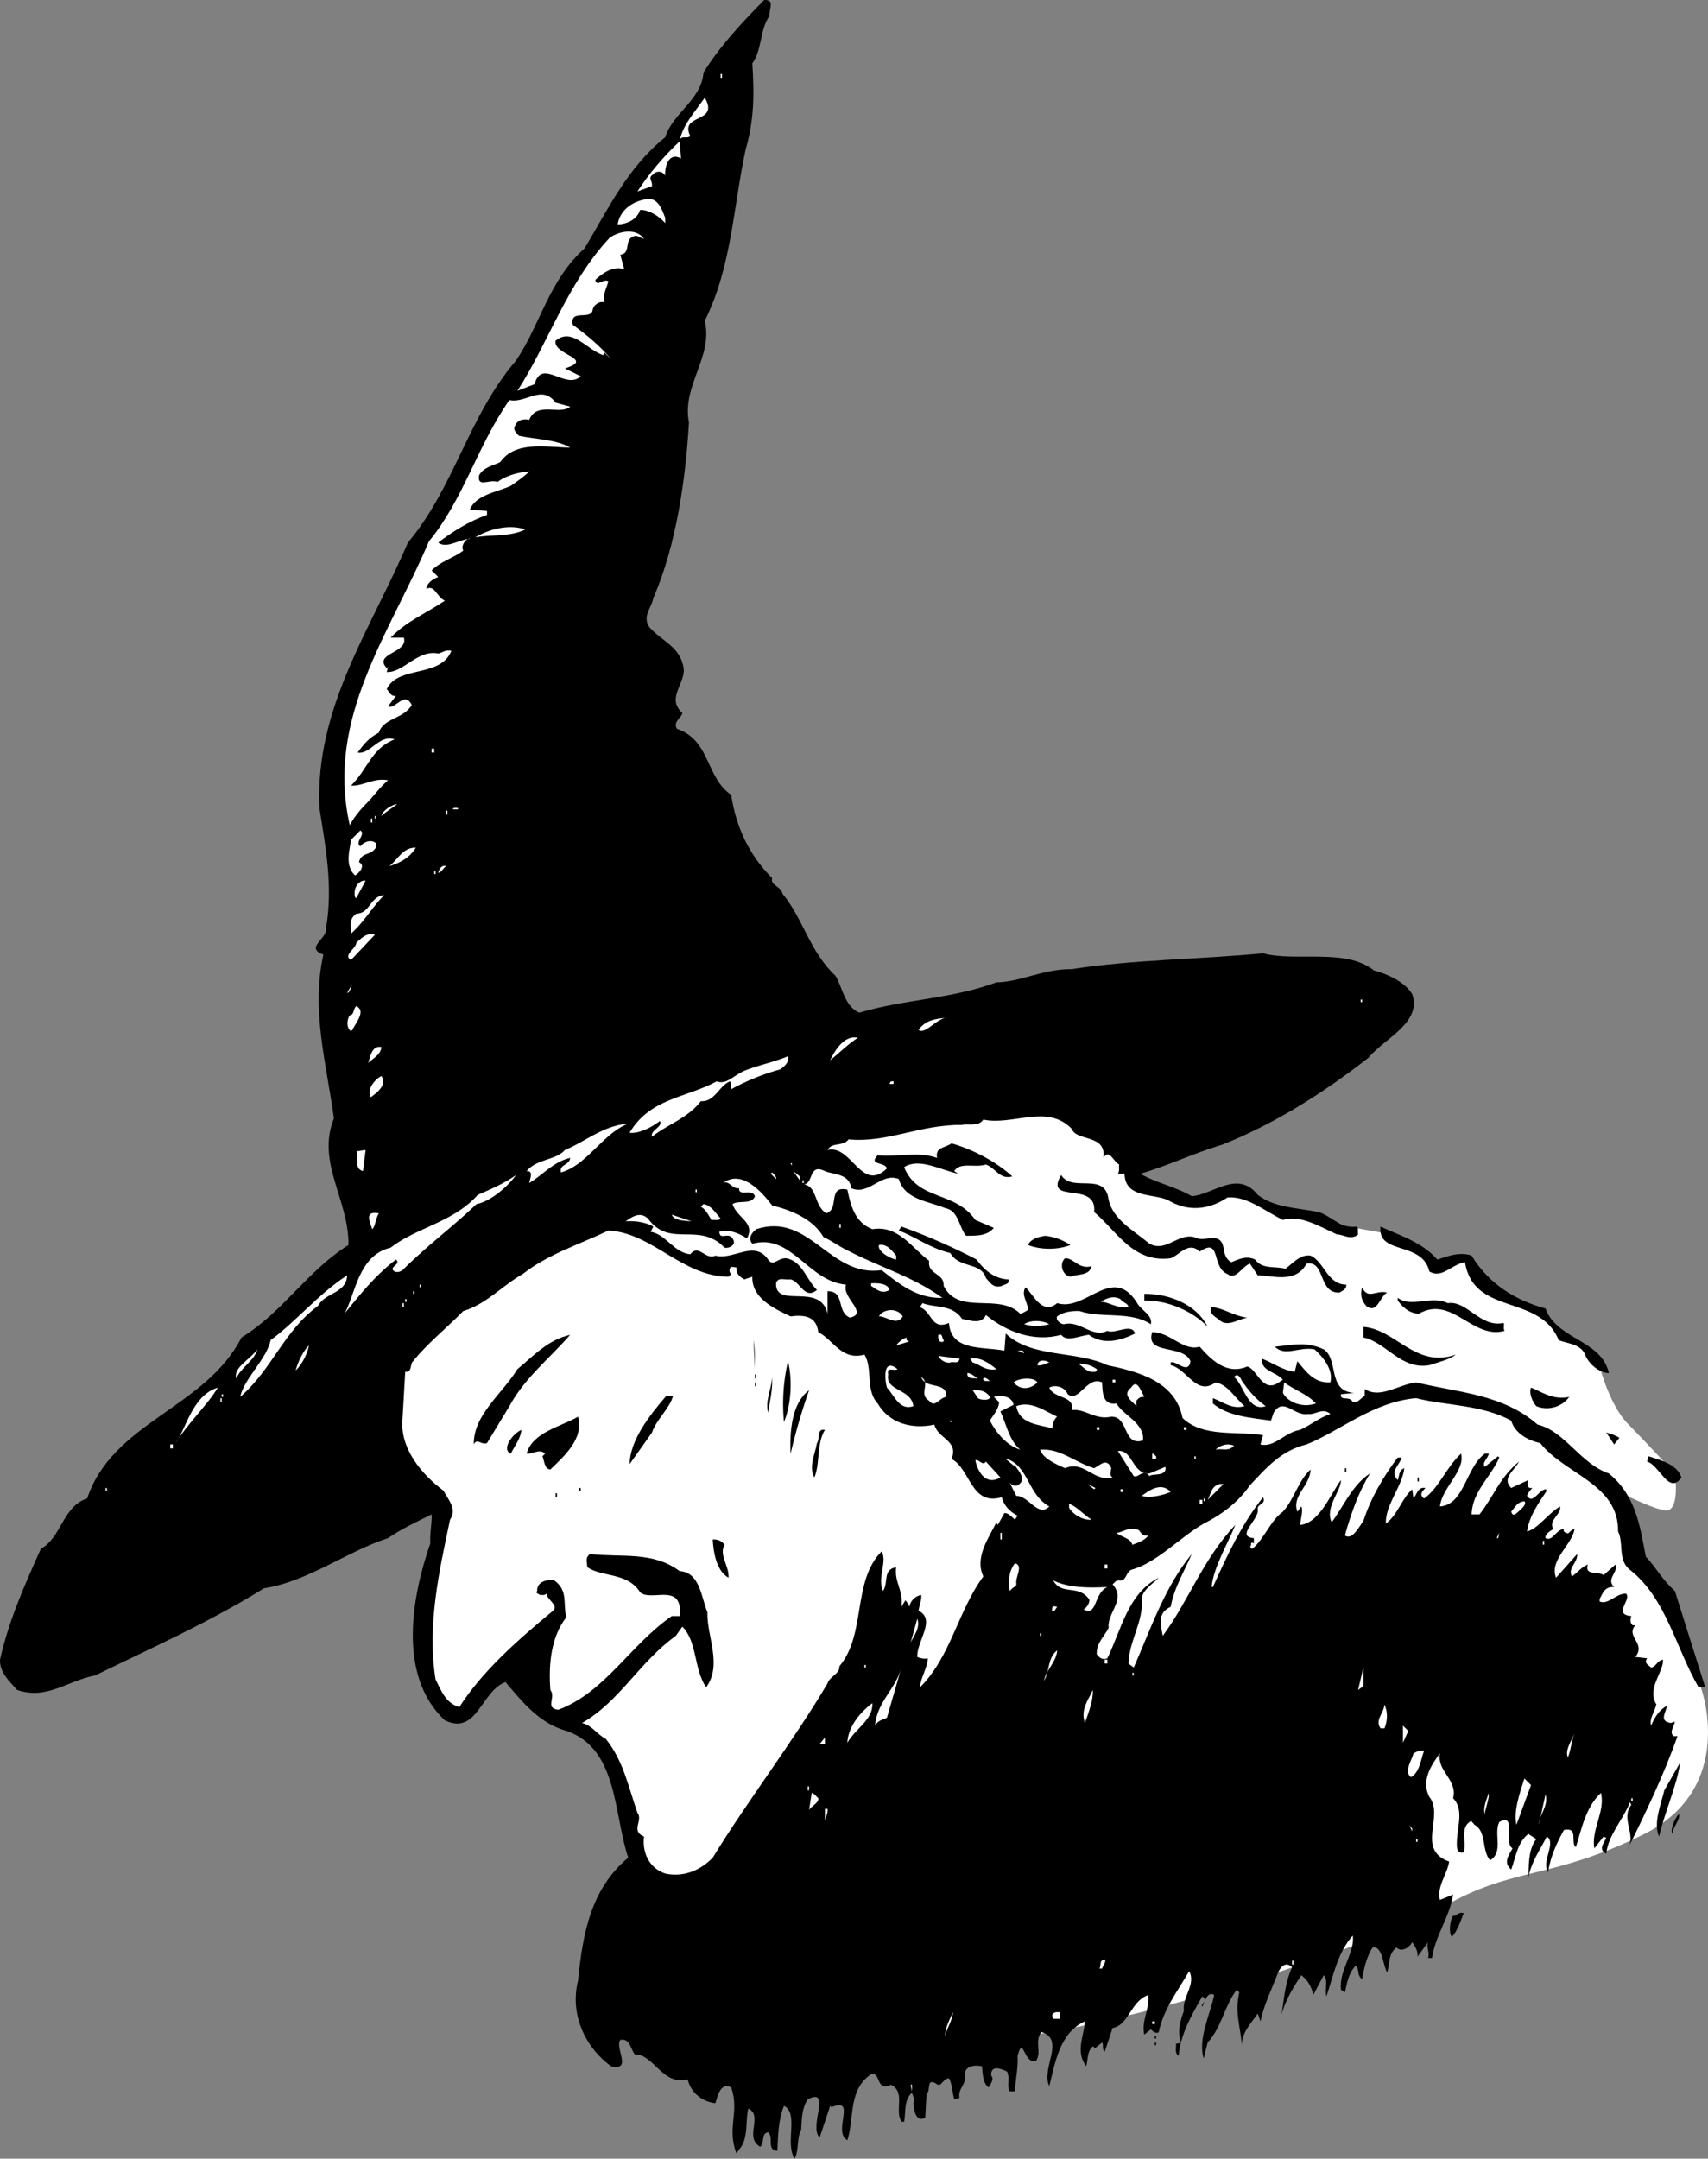
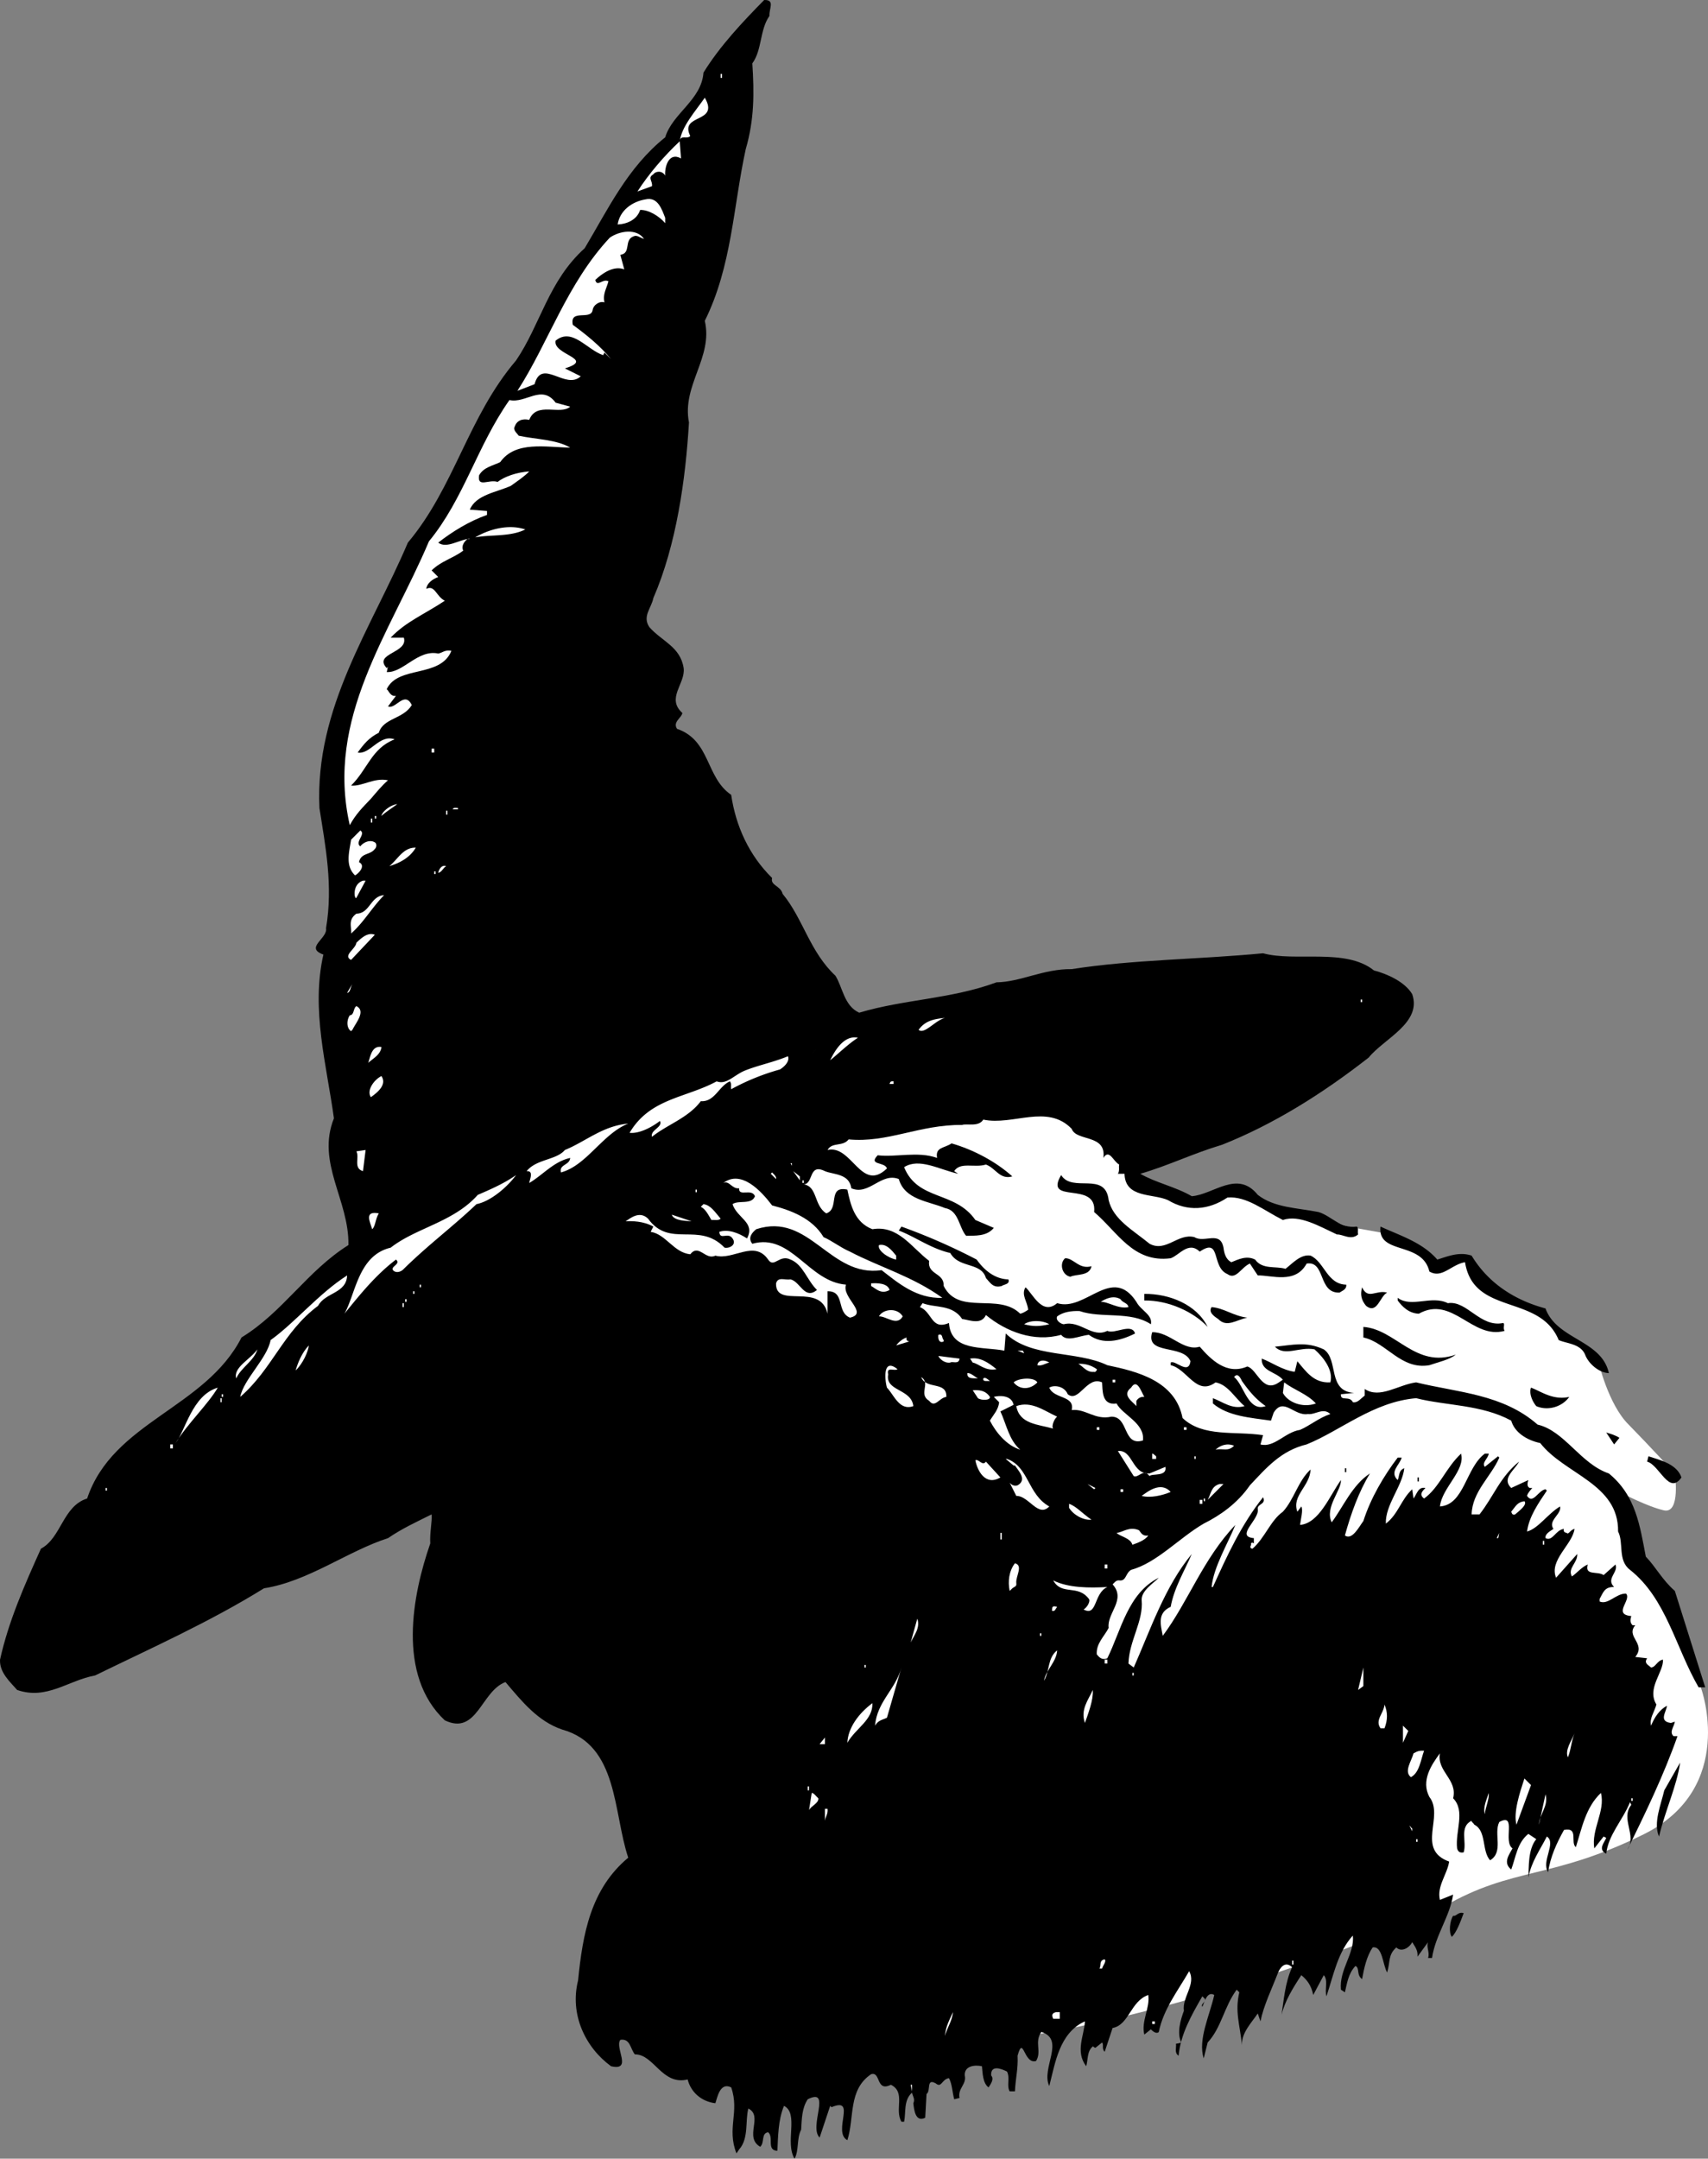
<svg xmlns="http://www.w3.org/2000/svg" width="129.412" height="163.501">
  <rect width="100%" height="100%" fill="#808080" stroke="none" />
  <path fill="#fff" d="m83.202 80.204 3 9 3.699 1.699s2.199-.777 3.5-.8c1.199.023 3.5 1.5 3.5 1.5l2.699.3 2.5 1 2.8.5 4 2.2 2.2-.5 1.3 1.8 2.5 1.5 2.2 1 1 1.5 3 2.2s.75 3.273 2.3 4.8c1.45 1.473 3.5 3.7 3.5 3.7s.45 3.023-.8 2.8c-1.25-.277-3.2-1.3-3.2-1.3l.7 5 3 3 2.3 6.8s2.7 7.473-4.3 11c-7 3.473-10 2.473-15.2 5.5-5.3 2.973-25.3 9.723-35.5 10.2-10.3.523-22.3-67.5-22.3-67.5l31.602-6.9" />
  <path d="M58.3 1.204c-.75 1.074-.548 2.574-1.298 3.597.149 2.278.149 4.278-.5 6.5-.953 4.375-1.05 8.875-3.101 13 .648 2.778-1.75 4.875-1.2 7.7-.25 4.277-.949 9.277-2.699 13.3-.152.778-.851 1.375-.3 2.2.949 1.078 2.347 1.476 2.597 3.101.153 1.176-1.347 2.274-.098 3.399-.05.375-.75.675-.402 1.203 2.55.875 2.152 3.672 4.102 5 .351 2.375 1.351 4.574 3.101 6.297-.152.578.649.578.797 1.203 1.55 1.875 2.05 4.375 4 6.199.55.875.652 2.273 1.8 2.8 3.45-1.027 6.95-1.027 10.403-2.3 1.848-.027 3.547-1.027 5.7-1 4.648-.727 9.55-.727 14.5-1.2 2.449.673 6.25-.425 8.398 1.298 1.05.277 2.351.875 2.902 1.8.75 2.176-2.152 3.375-3.3 4.801-3.551 2.774-7.25 5.074-11.102 6.602-2.25.672-4.05 1.574-6.2 2.199 1.15.676 2.65.973 3.9 1.7 1.651-.126 3.452-2.024 5-.102 1.25.976 2.952.976 4.6 1.3.95.278 1.65 1.278 2.9 1.102.151.074.05.375.1.598-.55.476-1.148-.024-1.6 0-1.349-.625-2.849-1.524-4.099-1.098-1.449-.727-2.75-1.824-4.199-1.7-1.453.973-3.05 1.075-4.5.2-1.152-.527-3.25-.125-3.3-2h-.5c.148-.227.05-.527.097-.7-.449-.226-.75-1.226-1.199-.5.25-1.827-2.05-1.226-2.398-2.202-1.852-1.922-4.45-.223-6.7-.7-.351.575-1.25.278-1.601.403-3.25-.028-5.649 1.375-8.602 1.097-.449.575-1.25.176-1.597.801 1.847-.426 2.55 3.274 4.5 1.399-.153-.524-1.45-.223-.7-1 1.348.175 3.047-.325 4.5.203-.152-.828.547-.727 1.098-1.102 1.652.477 3.352 1.375 4.602 2.5-.95.274-1.25-.625-2-.898-.852.273-1.95-.227-2.403.5l.301.199c-1.45-.324-2.95-1.227-4.098-.5 1.047 2.574 3.848 1.773 5.399 4l1.398.598c-.547.675-1.449.578-2.097.601-.551-.625-.551-1.926-1.602-2.101-1.25-.524-3.05-.625-3.5-2.2-1.348-.523-2.25 1.278-3.598.7-.152-1.125-1.351-1.024-2-1.297-1.25-.625-.851.972-1.601 1 1.05.172.75 1.574 1.699 2.199 1.05-.324.05-2.125 1.602-1.8.25 1.175.55 2.476 1.898 3 1.95-.325 2.95 1.374 4.3 2.398-.148 1.078 1.15.875 1.102 1.902 1.149 2.273 4.149.473 5.797 2.098.153-.024.352-.125.602-.297-.051-.625-.551-1.125-.2-1.703.551.476 1.25 2.175 2.399 1.203 2.152.672 4.152-2.926 6-.102.352.676 1.25.977 1.102 1.7-1.551-1.024-3.75-.426-5.403-1-.648-.024-1.25.074-1.699.402-.148.273.25.574.5.597 1.25-.324 2.152 1.075 3.3.5.552.278 1.852-.625 2.102.2-1.152.578-2.453.875-3.5.101-.75.074-1.652.574-2.101 0-2.051.574-4.149-.226-5.7-1.5-.351.774-1.25.375-1.8.3-.75-1.124-2.051-.823-3-1.198l-.2.297c.95.375.848 1.777 2.2 1.203.148 2.172 2.55 1.773 4.199 2.097l.102-1.3c1.949 1.875 5.347 1.277 7.699 2.402 2.25.473 5.148 1.176 5.699 4 1.55 1.473 3.95.973 6.102 1.3l-.2.7c1.047.273 1.848-.926 3-1.102.75-.324 1.45-.925 2.297-1.199-.547-.523-1.148.074-1.699 0-1.05.176-1.848-1.324-2.598-.101l-.203.601c-1.547-.226-3.25-.324-4.398-1.3v-.4c.75.274 1.449.876 2.398.599-.75-.625-1.25-1.625-2.199-1.797-1.45 1.074-2.148-1.028-3.398-1.301v-.2c.347-.226 1.347.973 1.5-.1-.551-1.325-3.45-.427-2.903-2.2 1.352-.027 2.352 1.473 3.602 1.098.851.976 2.05 2.175 3.601 1.5.75.175 1.149 2.078 2.399 1.203l.3-.203c-.55-.625-1.652-.625-1.601-1.598.75.273 1.55.875 2.5 1l.2-.8c.652.773 1.25 1.675 2.5 1.6.25-.925-.548-1.925-1.2-2.5-1.148-.226-2.25.575-3-.202 1.352-.125 2.352-.422 3.7.203 1.152.773.25 3.172 2.3 3.297l-1 .101c-.05.574.652.074.902.602.348.074.547-.227.899-.5v-.5c1.148.773 2.55-.328 3.898-.5 3.153.773 6.551.875 9.203 3.199 2.047.473 3.25 2.973 5.399 3.7 2.05 1.675 2.351 3.976 2.8 6.3.75.773 1.25 1.773 2.2 2.598l2.3 7.3h-.5c-1.75-3.023-2.449-6.722-5.199-8.898-.953-.727-.453-2.027-.902-2.902.05-3.625-4.05-4.325-5.898-6.7-1.051-.222-1.95-.824-2.2-1.699-2.25-1.226-4.953-1.125-7.203-1.7-3.25.274-5.75 2.474-8.297 3.5-1.953.474-3.05 1.774-4.3 3.099-.95 1.375-2.25 2.277-3.5 2.902-1.852 1.074-3.551 2.973-5.5 3.5-.45.273-.352.875-.903.8-.25-.027-.347.173-.5.298 1.051 1.175-.449 2.175-.297 3.3-.351.676-.953 1.176-.902 2 .152.176.352.477.8.301 1.052-2.125 1.552-4.926 3.9-6.101-.348.375-1.348.976-1.298 1.703.149 1.574-.953 3.074-1 4.797l.399.3c1.25-2.824 2.351-6.125 4.398-8.597-.547 1.273-1.347 2.574-1.597 4-1.051.472-.75 1.375-.602 2.199 1.95-2.625 3.05-5.824 5.5-8.402-.55 1.375-1.648 3.175-1.8 4.703h.1c1.052-2.328 2.15-4.727 3.802-6.801.25.574-.45.473-.403.898.153.778-1.75 2.075-.297 2.2v.402c-.152-.125-.25-.027-.203.098-.047.078-.148.277.102.3.949-.824 1.351-2.125 2.3-2.8.848-.922 1.149-2.325 2.098-3.2-.047 1.278-1.449 1.977-1 3.2l.301-.399c.152.274-.05.977-.098 1.399 1.45-.125 2.25-2.223 3.098-3.399.05.774-1.25 2.074-.7 3.2.852-1.126 1.551-2.825 2.9-3.7-.849 1.375-1.45 3.074-1.9 4.7.551.374 1.051-.626 1.4-1.098.55-1.727 1.55-3.426 2.6-4.801h.301c-.152.574-.949 1.074-.3 1.7.148-.325.05-.727.5-.9-.149 1.376-1.45 2.774-1.399 4.2.95-.727 1.149-1.824 2-2.602l.098.7c.25-.325.352-.922.902-.797-.152.172-.55.472-.101.797 1.148-.825 1.648-2.325 2.8-3.399.348 1.274-1.449 2.574-1.601 4 1.852-.125 1.95-2.926 3.402-4h.297c-.047.375-.547.676-.297 1l1-.8.098.101c-.648 1.473-2.05 2.574-2.098 4.3h.598c1.05-1.327 1.55-2.827 3-4-.348.673-1.348 1.274-.598 2l1.297-.6c-.047.175-.148.476.102.6h.199c-.148.173-.348.376-.398.598.449.676.847-.425 1.398-.5l.102.102c-.653.973-1.352 1.973-1.5 3.098.847-.223 1.55-1.325 2.5-1.899.148.574-.95 1.074-.5 1.7-.25.175-.653.374-.602.699.55.277.75-.625 1.402-.7-.05.075-.05.278.2.301.148.176.25-.226.597-.3-.148 1.175-1.949 2.374-1.398 3.699l1.601-1.797c.047.672-.75 1.074-.402 1.699.352-.227.75-.727 1.2-.902-.25.875.75.476 1.202.8l.899-.8c.25.578-.75 1.078-.102 1.703-.75-.028-.847.472-1.097.898v.2c.648.277 1.25-.626 2-.598.449.472-1.051 1.574.398 1.699-.05.176-.148.473.102.7h.199c-.75.874.851 1.374 0 2.398l.898.101c-.25.375.051.477.301.7.352-.024.45-.524.902-.598.047.972-1.25 2.172-.5 3.398-.152.574-.55 1.074-.402 1.602.25-.625.652-1.227 1.2-1.5-.048.472-.65 1.172.3 1.297l.3-.098c-.05.375-.448.773-.1 1.098h.3c-1.05 2.976-2.45 5.875-3.8 8.601.75-1.125-.548-2.324.3-3.398l-.098-.203c-.55 1.375-1.652 2.476-1.8 3.902-.653-.324-.153-.824 0-1.2l-.2-.1-.703.898c-.25-1.422.852-2.825.5-4.2-1.148 1.075-1.449 2.676-1.898 4.102-.45-.324.25-1.527-.899-1.3-.55.976-1.05 2.073-1.203 3.198-.547-.824.653-2.222-.098-2.699-.55 1.074-1.152 1.875-1.402 3.102.05-.727-.047-2.125.602-2.903l-.602-.398c-.848.676-.95 1.773-1.297 2.7-.652-.524-.152-1.126.098-1.602-.75-.524.352-2.723-1-2-.45.875.352 2.277-.7 2.902-.648-.727-.25-2.227-1.198-2.7-.051-.124-.25-.226-.2-.3-.953.473-.351 1.574-.601 2.398-.352.075-.45-.125-.5-.3-.149-1.325.648-2.825-.301-3.797.352-1.426-1.25-2.028-1-3.403-.648.875-1.45 2.075-.8 3.301 1.152 1.477-1.048 3.977 1.5 4.899-.15.976-.95 1.875-.7 2.902l1-.402c-.25 1.675-1.348 3.078-1.598 4.8h-.3c.148-.425-.153-.824 0-1.199l-.801 1.102c.05-.528-.25-.828-.399-1.102-.25.477-.851.774-1.203.399-.648.578-.449 1.078-.699 1.902-.348-.625-.348-2.027-1.098-1.902-.453.675-.652 1.578-.8 2.402-.45-.324-.153-.824-.5-1-.551.574-.653 1.375-.801 2l-.301-.2c-.148-1.527 1.05-2.726.902-4.1-1.152 1.273-1.453 2.976-2 4.6-.152-.527.149-1.226-.203-1.6l-.797 1.5c-.152-.727-.453-1.126-.902-1.5-.648.976-1.25 1.976-1.5 3 .152-.927.25-2.427.8-3.602-.55-.524-.948.078-1.1.5-.45 1.175-1.048 2.375-1.298 3.601l-.203-.601c-.449.675-1.25 1.476-1.199 2.402-.148-1.527-.55-2.527-.2-4l-.198-.2c-.95 1.274-1.153 2.876-2.2 4l-.3 1.2c-.45-1.426.449-3.227.8-4.8-.55-.325-.75.573-.902.898-.148-.223.25-.325.2-.598l-.2-.2c-.848 1.473-1.648 2.876-1.8 4.5-.348-.226-.15-.624-.2-.902.05-.023.25-.023.402-.097-.351-.727-.05-1.727.2-2.403-.153-1.023.949-2.023.398-3-.848 1.477-1.95 2.875-2.3 4.602-.15.176-.45-.027-.598-.2l-.5.4c-.25-1.024.449-2.024.3-3-1.351.476-1.453 2.273-2.703 2.5l-.597 1.8c-.25-.227-.051-.527-.2-.7l-.5.4c-.152-.024-.152-.126-.203-.102-.449.375-.347.976-.5 1.5-.847-1.125-.148-2.325-.098-3.399-1.949.875-2.25 3.176-2.699 4.899-.652-1.325 1.25-3.524-.601-4.098-.551.773.05 1.473-.399 2.2-.953.273-.953-2.024-1.402-.4.05.973-.149 1.673-.2 2.7h-.398c-.25-.426.047-1.027-.203-1.5-.45-.227-1.25-.527-1.2.3.25.274-.05.673-.198.9-.45-.325-.45-1.126-.5-1.602-.551-.125-1.352-.024-1.301.703.152.672-.55.972-.399 1.699L72.3 159c-.148-.524-.148-1.125-.398-1.598-.551.074-.551.773-1 .398-.75-.425-.352.575-.7.801l-.101 1.8c-.75.376-.848-.624-.899-1.1.149-.325-.05-.524-.101-.801-.649.578-.45 1.476-.598 2.203H68.3c-.547-.926.352-2.227-.797-2.801-1.152.574-.75-1.027-1.5-.8-1.75 1.175-1.25 3.273-1.8 5-1.153-.626.75-3.325-1.2-2.5l-.101-.102-.801 2.402c-.848-.824.95-3.824-.899-2.902-.449.675-.449 1.476-.5 2.3-.351.676-.152 1.575-.5 2.2-.75-1.223.348-3.422-.8-4-.45 1.078-.45 2.375-.5 3.402-.852-.027-.25-1.027-.7-1.402-.55.078-.25.777-.601 1.101-1.25-.726.25-2.324-.899-2.898-.25.875.051 2.273-.699 3.097l-.203.301c-.75-1.926.25-3.125-.398-5-.852-.426-1.051.774-1.2 1.2-1.05-.126-1.851-.825-2.101-1.801-1.95.476-2.55-1.922-4-1.899-.348-.426-.348-1.226-1.098-1.101-.453.578.95 2.375-.703 2-1.95-1.422-3.148-3.922-2.5-6.5.352-3.524.953-6.922 3.8-9.297-1.148-3.426-.75-8.528-5-9.703-1.847-.625-3.05-2.125-4.3-3.598-1.848.676-2.148 4.074-4.598 2.898-3.652-3.425-2.449-9.523-1.101-13.398-.05-.824.152-1.625.101-2.2-1.152.575-2.25 1.075-3.3 1.798-3.051.976-6.051 3.277-9.399 3.8-4.152 2.575-8.652 4.575-12.8 6.602-2.051.375-3.653 1.875-5.903 1.098-.547-.625-1.348-1.325-1.297-2.297.649-2.926 1.848-5.625 3.098-8.403 1.55-.824 1.652-3.222 3.5-3.8 1.95-5.825 8.95-6.825 11.7-12.2 3.151-1.925 4.952-5.023 8.1-7 .051-3.425-2.449-6.222-1.1-9.597-.548-4.028-1.75-8.227-.798-12.403-1.453-.523.348-1.222.2-2 .55-3.222-.051-6.222-.5-9.097-.352-7.625 3.949-13.625 6.699-20.102 3.55-4.226 4.55-9.523 8.199-13.8 1.851-2.723 2.45-6.024 5.2-8.5 1.75-2.926 3.25-6.126 6.1-8.4.551-1.823 2.75-2.823 2.9-4.901 1.25-2.024 2.952-3.825 4.6-5.5.852-.024.352.675.4 1.203" />
  <path fill="#fff" d="M54.6 5.602h.102v.3H54.6v-.3m-2.3 4.699c-.25.278-.75-.125-.798.403L51.6 12c-.95-.524-1.25.675-1.2 1.3-.25-.425-.75-.324-.898-.097-.453.273-.05.472-.101.898l-1.102.399c.852-1.325 2.051-2.723 3.203-3.797.149-1.125 1.149-2.227 1.899-3.301 1.148 1.973-1.95 1.176-1.102 2.898M50.4 16.5v.403c-.448-.527-1.25-1.027-1.898-1-.25.773-1.05 1.074-1.703 1.098.153-1.024 1.051-1.723 2.102-1.899.949-.226 1.25.774 1.5 1.399M48.8 18.102c-.348-.125-.548-.324-.798-.2-.75.274-.152 1.274-1 1.4l.297 1.1c-.847-.323-1.75.376-2.199.802.152.574.55-.125 1 .097-.148.575-.45.977-.3 1.602-.348-.125-.848.176-.9.598-.148.777-1.75-.125-1.5 1.101 1.052.774 2.052 1.574 2.9 2.602l-.5-.5-.099.199c-1.25-.426-2.351-2.125-3.601-1.102-.25 1.075 3.05 1.375.7 2.102l1.202.598c-1.152 1.078-2.953-1.422-3.5.601l-1.3.5c2.347-3.625 3.75-8.125 7-11.601.75-.524 2.05-.723 2.597.101m-5.597 12.699c-.75.676-2.551-.425-3.102 1-.55-.125-.95.075-1.098.5-.152.278.149.477.297.7 1.25.277 2.852.277 3.903.902-1.852-.027-4.153-.527-5.301 1.098-.551.277-1.25.375-1.602 1-.148.976.75.277 1.403.5.55-.422 1.449-.723 2.398-.797-.348.375-.95.773-1.398 1.097-1.051.477-2.653.676-3.102 1.801l1.3.102V39c-1.35.476-2.648 1.277-3.698 2.101.648.477 1.55-.226 2.398-.3-.148-.126-.75.476-.5.902-.75.574-1.648.773-2.398 1.5l.5.5c-.45.172-.852.472-.903.898.653-.324.75.574 1.403.899-1.45.976-2.95 1.578-4.102 2.8h1c.352 1.176-2.348 1.176-1.3 2.301l.1-.101c-.05.078-.05.277-.1.402 1.25.074 2.35-1.727 3.902-1.402.25-.024.55-.325 1-.2-.852 2.075-4.051 1.075-4.903 2.903.153.074.25.574.703.5l-.601.797c.55.277 1.25-1.223 1.8-.098-.652 1.074-2.152.973-2.5 2.098-.75.375-1.152.875-1.601 1.5.95.175 1.652-1.422 2.8-1-1.75.675-2.05 2.277-3.3 3.5.852.078 1.75-.625 2.8-.399-.448.375-.85.875-1.3 1.399-.648.675-1.148 1.175-1.598 2-1.851-8.125 3.047-14.524 6-21.5 2.649-3.223 3.649-7.223 6.098-10.7 1.25.278 2.45-1.222 3.5.2l1.102.3" />
  <path fill="#fff" d="M39.8 40.102c-1.15.574-2.65.375-3.798.602 1.047-.625 2.547-1.028 3.797-.602M32.702 57h.199v-.296h-.2V57M30.1 60.903c-.348.273-.848.574-1.2.898.052-.324.65-.824 1.2-.898m4.602.398h-.403c.051-.125.153-.125.403-.097v.097m-.902.403h.1v-.301h-.1v.3M28.4 62h.102v-.199h-.101v.2m-.301.3h.102v-.3H28.1v.3m-.8 1.801c.25-.324.75-.523 1.1-.3.15.074.15.374 0 .5-.35.476-1.05.277-1.198 1 .55.277-.051.874-.301 1-.75-.723-.45-1.723-.301-2.7l.7-.7c.452.274-.45.876 0 1.2m4.202.102c-.453.773-1.25 1.172-2 1.398.649-.523 1.047-1.426 2-1.398m2.298 1.398c-.25.176-.348.477-.598.5.05-.226.25-.625.597-.5m-.899.602h.102V66h-.101v.203M27.002 68c-.152.176-.351-1.023.5-1.296h.2l-.7 1.297m2.098-.2c-.95.977-1.55 2.075-2.5 2.903.05-.528-.25-1.028.402-1.5 1.047-.028 1.047-1.328 2.098-1.403m-.7 3-1.8 1.903c-.648-.328.352-.828.402-1.301.348-.324.848-.824 1.399-.602M26.3 75.204l.402-.703c-.153.277-.153.675-.403.703m76.801.699h.102v-.2h-.102v.2M26.702 78l-.102.102c-.348-.226-.348-.824-.098-1.2.348-.026.25-.526.5-.698.75.375-.05 1.273-.3 1.797m44.898-.899c-.75.176-1.55 1.274-2 .899.45-.625 1.05-.825 2-.899m-6.598 1.5c-.75.477-1.55 1.274-2.101 1.7.351-.723 1.05-1.926 2.101-1.7m-36.102.699c-.05.575-.648.875-1 1.2.15-.422.25-1.325 1-1.2m32.9.199-.4.403.4-.402M59.702 80c.148.376-.25.778-.602 1a17.38 17.38 0 0 0-3.7 1.5c-.05-.222.052-.421-.1-.597-.848.375-1.15 1.574-2.2 1.5-.95 1.273-2.55 1.773-3.7 2.7-.148-.524.852-.727.602-1.2-.75.574-1.652.973-2.3.898 1.55-2.625 4.25-2.625 6.597-3.898.75.273 1.25-.426 2.102-.8 1.05-.427 2.148-.626 3.3-1.102M28.1 83.102c-.348-.523.25-1.324.8-1.601.45.675-.35 1.277-.8 1.601m39.602-1H67.4c.05-.125.05-.226.3-.2v.2m-20.1 3c-1.95.774-3.148 3.176-5.098 3.7-.152-.626.649-.524.7-1.098-1.25.273-2.051 1.273-3.102 1.898.05-.324.352-.926-.2-.898.75-.926 2.25-.828 2.9-1.602 1.55-.625 2.85-1.824 4.8-2m-20.098 3.602c-.75-.227-.25-1.028-.5-1.5l.7-.102-.2 1.602m32.5-.403-.101-.199h.101zm.598 1.102-.5-.7.5.4zm-1.8-.102-.4-.398.102-.102c.047.075.348.278.297.5M36.1 91.204c-1.75 1.672-3.648 3.074-5.5 4.898-.25.274-.55.274-.7.2-.55-.325.552-.524.102-.9-1.55 1.177-2.75 2.677-3.902 4.099.852-1.524 1.05-4.422 3.5-5 1.95-1.524 4.75-1.922 6.602-4 .75-.325 1.949-.825 2.898-1.5-.55.777-1.848 1.976-3 2.203" />
  <path d="M84.002 90.903c.348 1.473 1.848 2.273 3.098 3.3 1.25.673 2.152-.827 3.402-.5.75.473 1.95-.527 2.2.798.05.375.148.875.597 1.101.551-.226 1.153-.523 1.801-.2.55.774 1.55.474 2.3.7.552-.426 1.15-1.125 1.9-1 1.05.477 1.25 2.176 2.702 2.2.047.374-.351.476-.5.6-1.652.075-1.05-2.425-2.5-2.198-.851 1.574-2.652.875-3.703.898l-.597-.898c-.653.273-1.051 1.273-1.7.797-1.25-.524-.453-2.825-2.101-1.7-.852-.824-1.551.278-2.2.5-2.851.375-4.05-2.023-5.8-3.5.25-2.425-3.852-.523-2.5-2.8.851 1.375 3.351-.325 3.601 1.902" />
  <path fill="#fff" d="M58.502 91.301c1.45.375 3.047.977 3.899 2.403.648.273 1.25.773 2 1.097 2.25 1.176 4.75 1.875 7 3.5-1.95.075-3.352-1.125-4.602-2.097-3.949.574-5.449-4.426-9.5-3.102-.347.274-.648.676-.297 1.102 2.95-.828 4.25 2.875 7.098 3.097-.348.977 1.75 2.176.3 2.5-1.05-.425-.35-2.023-1.698-2v1.7c-.551-2.422-3.95-.325-3.903-2.297.153-.528.653-.227 1.102-.301.75.176 1.05 1.574 2 .8-.75-.726-1.051-1.925-2-2.3-.852-.426-1.25.676-1.7 0-1.05-1.527-2.652.074-4-.3-.75.374-1.25-.927-1.902-.102-1.25-.125-1.847-1.524-3-1.7l.203-.398c-.75-.426-1.652-.426-2.101-.402.351-.223 1.05-.825 1.699-.2 1.652 2.278 3.852.176 5.8 2.2.352.078.95-.223.602-.7-.351-.523-.953.176-1-.5.649-.222 1.45.075 2.098.5.652-1.222-.75-1.523-1.098-2.597.45-.328 1.45.074 1.7-.602-.25-.625-1.25.074-1.2-.601-.55.078-.75-.625-1.203-.399 1.352-1.023 2.852.574 3.703 1.7m2.298-1.7h.1v-.2h-.1v.2" />
  <path fill="#fff" d="M52.702 90.301h.097v-.199h-.097v.2m1.898 1.999c-.148.176-.55.075-.7.102-.25-.426-.448-.824-.8-1l.2-.2c.55.075.85.575 1.3 1.098m-25.898-.398c-.25.375-.25.973-.5 1.2-.153-.524-.653-1.427.5-1.2M52.4 92.5c-.35-.023-1.35-.023-1.5-.5l1.5.5" />
  <path d="M74.002 95.403c.547.773 1.348 1.473 2.399 1.5.148.375-.352.375-.5.5-.649.176-.852-.227-1.2-.602-.351-1.222-2.05-.722-2.699-1.898-1.453-.324-2.652-1.227-3.902-1.7l.2-.3a45.98 45.98 0 0 1 5.702 2.5m34.898 0c.75-.227 1.65-.625 2.602-.3 1.25 2.073 3.25 3.374 5.598 4 .852 2.374 4.25 2.374 4.8 4.898-.75-.024-1.55-.723-1.8-1.399-.348-.824-1.348-.824-2-1.101-1.45-3.524-6.45-1.825-7.098-5.899-1.05.176-1.75 1.274-2.703.7-.547-2.325-3.949-1.223-3.699-3.4 1.45.677 3.152 1.177 4.3 2.5" />
-   <path fill="#fff" d="M63.6 93h.102v-.296H63.6V93m-8.398 3.704.199-.203c-.149-.125-.149-.325-.102-.399.051-.226.25-.125.5-.101-.047.375.153.675.602.902l.601-.2c-.05 1.575 1.547 2.376 2.899 3 1.05-.124 1.949-.027 2.101 1.2 1.149.574 1.75 2.176 3.5 1.7.649 1.073.047 2.675 1 3.698.848 1.477 2.547 1.977 4.297 1.602.25 1.074 1.852 1.176 1.301 2.598 1.45.777 1.45 3.578 3.8 2.902.15.574.552 1.074 1.2 1.398l-.2.301c-.35-.324-.55-.523-.8-.5l-.5.899c-.05-.125-.148-.125-.098-.2-.652 1.278-1.652 2.676-1 4.102-1.953 2.676-2.453 6.074-4.8 8.398.05-.722.55-1.425.597-2.199-.25.074-.648-.023-.797-.101-.05-1.223 1.45-2.825.098-3.5.05-.422.25-.825.2-1.2-.45.075-.848.477-.9.903-.05-.227-.25-.426-.3-.5l-.3.5c.152-1.328-.548-1.828-.4-3-1.05.172-.55 1.172-1 1.797-.448-1.024.352-2.223-.1-3-2.25 2.277-1.15 6.277-3.2 8.703.05.574-.75.773-.898 1.297-2.653 4.476-6.051 8.875-8.7 13.203-1.05 1.074-2.351 1.472-3.601 1.199-1.25-.426-1.75-1.625-1.602-2.8-1.047-.427-.047-1.227-.5-1.802-.648-1.824-1.047-3.925-2.398-5.597-.649-.328-1.051-1.028-1.801-1.203 2.852-1.625 4.352-4.625 7.102-6.598l.5-.7c1.148 1.173.847 3.173 1.8 4.598 1.25-1.722.047-3.824.098-5.699-.45-1.023-.55-3.023-2.098-3.101-2.05-1.524-4.351-1.024-6.8-1.297-.352.273-.25.472-.2 1 1.149.773 3.047.375 4 1.898.75.676 2.75-.523 3 1.102v.699h-.601c-3.149 2.176-5.051 5.773-8.602 7.098-1.047-.125-.148-.922-.597-1.5-.153-1.922.05-4.024 1.199-5.5-.25-1.125.148-2.024-.899-2.797-.652-.125-1.351.172-1.3.797-.153.175.05.175.199.3.05-.023.351.075.5-.097.05.472.949.875.5 1.297-2.75 2.277-5.352 4.578-7.102 7.3-1.047-.324-1.347-1.222-1.797-2.097-.652-4.028.25-8.125 1.098-12.102.55-.824-.148-1.523-.5-2.2-1.648-1.226-3.348-3.226-3.098-5.5l.2-3.5c.55.075.347-.624.597-.8 1.051-1.324 2.453-2.426 3.801-3.8 1.75-.524 2.95-1.926 4.5-2.801 1.95-1.524 4.25-2.223 6.5-3.297 3.352.172 5.55 3.472 9.102 3.5" />
-   <path d="M81.1 94.301c-.95.375-2.25.375-3.2 0 .15-.425.75-.625 1.302-.699a4.19 4.19 0 0 1 1.898.7" />
  <path fill="#fff" d="M67.9 95.102v.3c-.648-.124-1.448-.726-1.3-1.1.55-.126.95.374 1.3.8" />
  <path d="M82.702 95.903c-.153.773-1.153.574-1.602.8-.648-.124-.848-1.027-.398-1.402.648-.023 1.05.875 2 .602" />
  <path fill="#fff" d="M26.3 96.602c-.048 1.375-1.65 1.274-2.2 2.3-2.648 1.974-3.45 4.774-5.898 6.9.25-1.325 2.05-2.926 2.3-4.301 1.848-1.325 3.649-3.524 5.797-4.899M67.4 97.704c-.648.375-1.05-.125-1.398-.301v-.2c.45-.027 1.25-.027 1.399.5M31.8 97.5h.1v-.199h-.1v.2" />
  <path d="M105.1 97.903c-.55.273-.75 1.676-1.598 1-.351-.426-.453-.824-.3-1.402.449.976 1.05.175 1.898.402" />
  <path fill="#fff" d="M31.3 98h.1v-.199h-.1v.2" />
  <path d="M91.502 100.5c-1.05-1.124-2.953-2.023-4.8-2V98c1.847-.023 3.949.778 4.8 2.5" />
  <path fill="#fff" d="M85.502 99c-.75.176-1.55-.421-2.101-.398.351-.226.949-.523 1.5-.2.148.274.55.274.601.599" />
  <path d="M109.702 98.704c1.449-.227 2.449 1.875 4.199 1.5.148.074-.051.375.101.597-2.453.676-3.953-2.722-6.5-1.3-.75-.024-1.25-.524-1.601-1v-.2c1.05.778 2.55-.222 3.8.403" />
  <path fill="#fff" d="M30.702 98.602h.097v-.2h-.097v.2m-.2.398h.098v-.296h-.098V99" />
  <path d="M94.502 99.801c-.851.176-1.55.778-2.203.102-.347-.227-.75-.527-.5-.902.953.078 1.653.675 2.703.8" />
  <path fill="#fff" d="M68.4 99.704c-.448.773-1.25-.028-1.8 0 .25-.528 1.352-.727 1.8 0m11.102.597c-.75.176-1.25.176-1.902 0 .45-.324 1.352-.324 1.902 0" />
  <path d="M110.3 102.602c-.45.375-1.348.574-2 .8-2.15.376-3.25-1.726-5-2.1v-.801c2.452.175 3.952 3.175 7 2.101m-67.098-1.5c-1.653 1.875-3.45 3.274-4.602 5.399l-1.7 2.8c-.448.176-.75-.425-1 .102-.05-2.227 2.15-3.824 3.302-5.7 1.347-1.124 2.347-2.226 4-2.6" />
  <path fill="#fff" d="M71.502 101.5v.102c-.351.176-.453-.226-.402-.5.352-.125.25.274.402.399m-2.8-.2c-.051.075-.051.278.199.301l-1 .3c.25-.323.55-.526.8-.6" />
  <path d="m57.202 104.102-.102-2.601c.152.976.05 1.578.102 2.601" />
  <path fill="#fff" d="M22.4 103.801c.15-.523.45-1.324 1-1.898-.05.473-.448 1.375-1 1.898m-4.5.602c-.25-.824 1.052-1.426 1.602-2.2-.25.876-1.25 1.376-1.601 2.2M77.6 102.5l-.5-.199h.402zm-4.898.403c-.051.473-.551.176-.7.3-.453.075-.851-.327-.902-.5l1.602.2m2.8.801c-.851.172-1.351-.426-1.8-.5l-.2-.301c.75-.125 1.348.273 2 .8" />
  <path d="M59.4 107.704a14.392 14.392 0 0 1 .302-4.602c.347 1.375.25 3.274-.301 4.602" />
  <path fill="#fff" d="M79.502 103.204c-.351.074-.55.273-.902.199.05-.426.55-.426.902-.2m3.598.501c.05.074-.148.273-.2.199-.55.074-.85-.426-1.198-.602a2.15 2.15 0 0 1 1.398.403m-15.098 0c-.25.172-.851-.227-.703.398-.25 1.274 1.75 1.074 1.903 2.399-1.051.375-1.45-.825-2-1.399-.153-.523-.352-2.324.8-1.398m6.098.699c-.348-.027-.848.074-.8-.402.25-.024.55.277.8.402m20 .199c.55.774 1.05 1.375 1.8 1.899-1.35.476-1.648-1.625-2.398-2.2.25-.324.45-.023.598.301" />
  <path d="M58.202 107c-.25-.921.25-1.722.3-2.699.047.977-.152 1.676-.3 2.7" />
  <path fill="#fff" d="M71.702 105.801c-.551.075-.852.875-1.301.301-.852-.523.148-1.324-.602-1.8.352.976 1.953.277 1.903 1.5" />
  <path d="M57.202 104.403h.097v-.3h-.097v.3" />
  <path fill="#fff" d="M75.002 104.602c-.25-.023-.55.074-.5-.2.149-.124.348.075.5.2m3.598.102c-.55.574-1.348.574-1.8 0 .35-.328 1.55-.426 1.8 0m6 1.597c.45.875 2.152 1.477 2 2.801-1.55.477-1.05-1.824-2.398-1.8-1.25.277-1.95-.626-3-.5.25-1.126-1.352-.825-1.7-1.7.348-.226 1.149-.125 1.399.5.851.676 1.449-1.426 2.601-.898.047.574-.05 1.773 1.098 1.597m-.3-1.597h.202v-.203H84.3v.203m15.402 1.597c-1.051.375-2.153-.125-2.5-.8l.097-.797c.75.574 1.75.875 2.403 1.597m-13-.5c-.25-.023-.45.075-.602.301v.399c-.25-.325-1.148-.825-.398-1.399.449-.726.75.274 1 .7" />
  <path d="M57.202 105h.097v-.296h-.097V105" />
  <path fill="#fff" d="M13.3 109.301c.75-.925 1.25-3.625 3.202-4.199-.75 1.274-2.25 2.676-3.203 4.2" />
  <path d="M118.9 105.801c-.55.778-1.648 1.075-2.5.7-.35-.422-.55-1.024-.398-1.399.75.274 1.649.977 2.899.7m-57.601-.501a48.106 48.106 0 0 0-1.4 4.801c-.05-1.226-.05-3.726 1.4-4.8" />
  <path fill="#fff" d="M75.002 105.801c.047.278-.652.278-.902.102l-.398-.602c.449-.023.949-.023 1.3.5" />
  <path d="M51.002 105.704c-.25.972-1.25 1.773-1.601 2.797l-1.7 2.402c.051-1.824 1.45-3.625 2.801-5.2h.5" />
  <path fill="#fff" d="m76.8 106.403-1 .5c.452.973.652 2.176 1.5 2.898-1.048-.324-1.848-1.324-2.298-2.199.25-.426.649-.824.7-1.398l-.403-.403c.453-.125 1.352-.125 1.5.602m-59.999-.602h.1v-.199h-.1v.2m-.098.402h.097v-.301h-.097v.3m63.398 1.098c-.25.176-.45.778-.3.903-1.15-.328-2.548-.328-2.798-1.703 1.149-.422 2.149.375 3.098.8" />
  <path d="M41.702 111.301c-.45-.023-.45-.625-.602-1l.2-.199c-.45-.426-.95.074-1.4 0 .45-1.625 2.552-2.023 3.9-2.8.452 1.675-1.048 2.976-2.098 4" />
-   <path fill="#fff" d="M72.1 107.704h-.098v-.203c-.05.078.047.078.098.203" />
  <path d="m38.502 108.301-.703 1.5.703-1.5m1 0c-.05.676-.55 1.278-.8 1.801-.75-.324.148-1.523.8-1.8m23-.001c-.652 1.075-.351 2.575-.8 3.602-.45-.824.05-1.727.199-2.602.25-.324-.051-1.125.601-1" />
  <path fill="#fff" d="M83.1 108.301h.2v-.199h-.2v.2m6.602-.001h.199v-.199h-.2v.2" />
  <path d="m122.702 108.903-.403.5-.597-.902c.25.078.648.175 1 .402" />
-   <path fill="#fff" d="M93.502 109.5c-.453.477-.851.176-1.402.301.352-.324.852-.523 1.402-.3m-80.602.203h.2v-.301h-.2v.3m70 1.501c.45-.227.95-.828 1.302 0-.051.273-.153.574.097.699-1.449.375-2.148-1.324-3.597-.7-.75-.327-1.653-.726-1.903-1.402 1.551-.125 2.653.977 4.102 1.403m6.399-1.403.8.5-.8-.5m-2.2 1.801 1.2-.5c.152.774-1.048.477-1.2.7-.45-.626-.848.175-1.2 0l-1.198-1.9c1.148-.124 1.05 1.774 2.398 1.7m.5-1.301v.2h-.3v-.399c.05-.023.152.074.3.2" />
+   <path fill="#fff" d="M93.502 109.5c-.453.477-.851.176-1.402.301.352-.324.852-.523 1.402-.3m-80.602.203h.2v-.301h-.2v.3m70 1.501m6.399-1.403.8.5-.8-.5m-2.2 1.801 1.2-.5c.152.774-1.048.477-1.2.7-.45-.626-.848.175-1.2 0l-1.198-1.9c1.148-.124 1.05 1.774 2.398 1.7m.5-1.301v.2h-.3v-.399c.05-.023.152.074.3.2" />
  <path d="M127.4 111.903c-.948 1.375-1.648-.926-2.6-1.2l.1-.402c.852.278 2.15.575 2.5 1.602" />
  <path fill="#fff" d="M79.502 114.102c-.851.875-1.55-.824-2.5-.8l-.5-1c.149.175.348.277.598.199.75-.422.05-1.125-.2-1.5h-.1l-.598-.5h.097c1.653.578 1.551 2.675 3.203 3.601m11-3.602h.098v-.199h-.098v.2m-15.8.203 1.097 1.199c-1.148.676-1.75-.527-1.898-1.3.25-.126.55.476.8.1" />
  <path d="M101.9 111.5h.102v-.296h-.101v.297m5.499.703h.102v-.301h-.101v.3" />
  <path fill="#fff" d="m82.9 112.801-.5-.398.602.3zm8.602.801c.25-.426.25-1.023.899-1.2h.3l-1.199 1.2m-2.8-.602c-.653.278-1.551.477-2.2.301.45-.324 1.45-1.125 2.2-.3m-80.7-.098H8.1v-.2h-.098v.2" />
  <path d="M43.9 112.903h.102v-.2h-.101v.2" />
  <path fill="#fff" d="M84.9 113h.2v-.199h-.2v.2" />
  <path d="M42.1 113.403h.102v-.3H42.1v.3m-.098.301-.101.5.101-.5m.798 0-.5 2.699.5-2.7" />
  <path fill="#fff" d="M91.202 113.704h.097v-.203h-.097v.203m23.598 1c-.25.074-.25-.125-.298-.203.348-.422.45-.723 1-.797.25.273-.453.773-.703 1m-32.097.398c-.551.074-1.352-.324-1.7-.898v-.301c.547.176 1.047.773 1.7 1.2m8.198-1.2h.2v-.3h-.2v.3" />
  <path d="m43.502 114-.101 1.801.101-1.8" />
  <path fill="#fff" d="M87.002 116.301c-.25.375-.851.575-1.203.7-.148-.524-.949-.625-1.199-.899.45-.023.95-.523 1.7-.2.152.177.25.474.702.4m-11.202-.2h.1v.5h-.1v-.5m37.702.398h-.101l.199-.398c-.05.176-.05.375-.098.399" />
  <path d="M54.9 117c-.448.778.352 1.579.302 2.5-.95-.523-1.153-2.023-1.2-2.898.348-.023.649.074.899.399" />
  <path fill="#fff" d="M116.9 117h.102v-.296h-.101V117m-39.899 2.903c.047.273-.152.273-.3.398l-.2.2c-.152-.723-.05-1.524.399-2.098.648.176.05.973.101 1.5m6.7-1.102h.199v-.3h-.2v.3m.199 1.403c-1.05.472-.75 2.273-1.8 1.699.25-.125.55-.625.402-.8-.851-1.126-2.05-.227-2.703-1.4 1.153.575 2.75.575 4.102.5m-3.801 1.501c-.148.172-.148.375-.398.297.05-.223-.051-.422.398-.297m-11.098 2.699.5-1.8c.25.675-.25 1.273-.5 1.8m9.798-.5h.1v-.2h-.1v.2m.3 3.398c.45-.722.25-1.722 1-2.3-.05.875-.848 1.476-1 2.3m4.602-1.597h.199V126h-.2v-.297m-18.199.598h.098v-.199h-.098v.2m1.7 3.8c-.352.176-.653.176-.903.602.153-1.828 1.551-2.727 2-4.403l-1.097 3.801M102.9 128l.4-1.699v1.403zm-17.1-1.296h.1v.199h-.1v-.2m-3.598 3.797c-.352-1.023.25-1.722.597-2.5.051.778-.347 1.778-.597 2.5m-18 1.5c.05-1.124.847-2.222 1.898-3 .05 1.278-1.25 1.876-1.898 3m40.698-1.097h-.3c-.45-.625.25-1.125.3-1.8.25.573.25 1.175 0 1.8m1.4 1.097v-1.296l.402.398zm12.5 1.102c-.25-.523.25-1.226.5-1.8-.25.574-.25 1.175-.5 1.8m-56.7-1 .402-.5v.5zm45.8.5c-.25.676-.35 1.676-1 2-.55-.426.052-1.226.2-1.8.25-.126.352-.223.8-.2" />
  <path d="M125.702 139.102c-.45-1.023.148-2.426.398-3.5l1.2-2.101c-.25 1.777-1.15 3.675-1.598 5.601" />
  <path fill="#fff" d="M114.9 138.204c-.25-.926.25-2.426.602-3.5l.5.5-1.101 3m-53.699-2.602h.097v-.3h-.097v.3m.8.602c.047.375-.55.574-.703.898l.203-1.3c.149-.024.348.277.5.402m50.5 1.199c-.152-.527.149-1.125.297-1.602.051.477-.25 1.075-.297 1.602m4.098.801.5-2.301c.25.875-.45 1.473-.5 2.3m7-1.8h.102v-.2h-.102v.2m-64.898.5-.2.398.2-.398m4 .097c.05.376-.153.579-.2.903V137h.2" />
-   <path d="M126.702 138.903c-.153-.324.148-1.125.5-1.5.148.375-.45.973-.5 1.5" />
  <path fill="#fff" d="M107.002 138.5v.204l-.203-.403c.051-.023.051.075.203.2m-43.5.703-.203.297.203-.297m43.798.097h.1v.2h-.1v-.2" />
  <path d="M110.9 144.903c-.25.676-.55 1.473-.898 1.8-.25-.327-.152-1.226.098-1.6.25.073.352-.325.8-.2" />
  <path fill="#fff" d="m87.1 147.903-.098.398.098-.398m-3.598 1.199H83.3c.153-.226-.047-.625.403-.7.148.177-.153.474-.2.7m14.397-.301h.102v-.3h-.101v.3M71.6 154.204c.05-.727.352-1.227.602-1.801-.051.676-.45 1.176-.602 1.8m8.7-1.3h-.5c-.15-.324-.048-.426.202-.5h.297v.5m7.001.398h.202v-.199H87.3v.2" />
-   <path d="M87.502 154.403h.098v-.2h-.098v.2m0 .5h.098v-.2h-.098v.2" />
  <path fill="#fff" d="m69.1 158.403-.098-.5h.098zm-11 1.898.102.801-.102-.8" />
</svg>